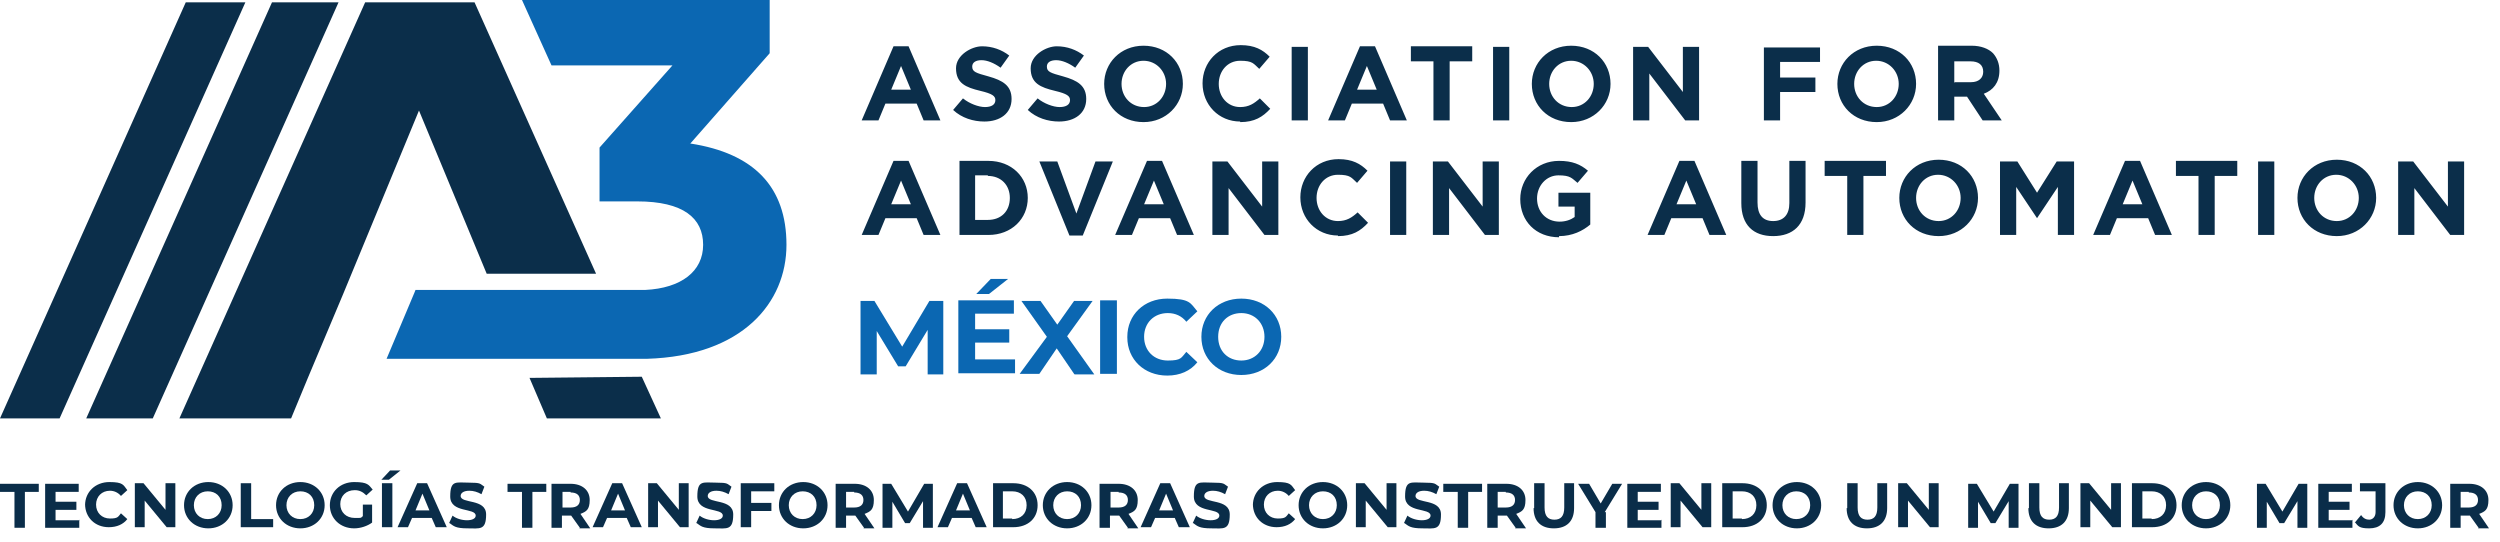
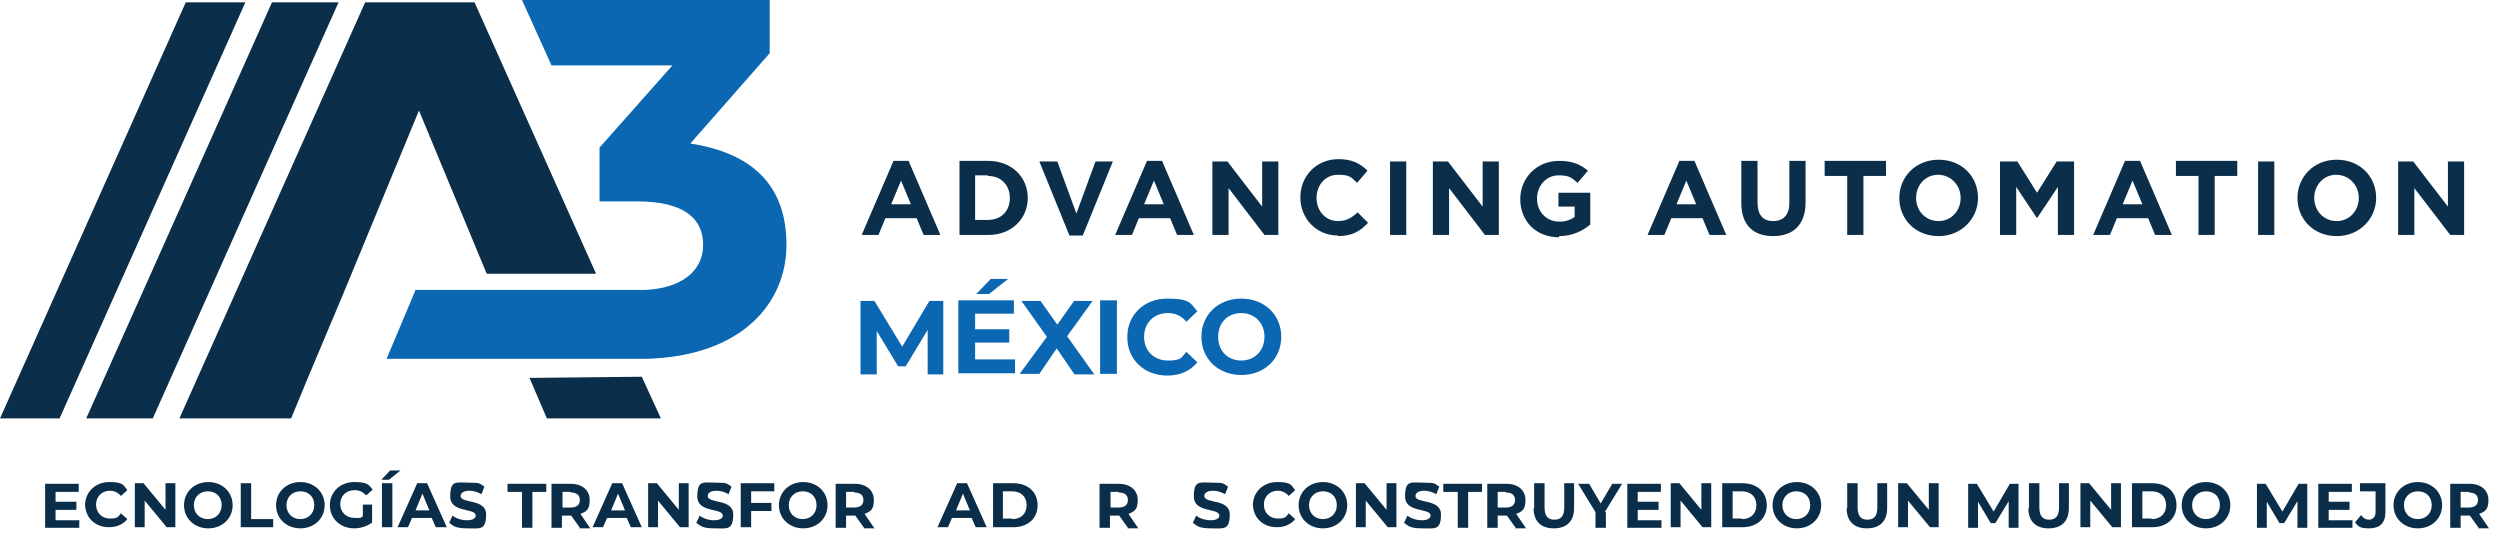
<svg xmlns="http://www.w3.org/2000/svg" id="Layer_1" data-name="Layer 1" version="1.1" viewBox="0 0 432 93.6">
  <defs>
    <style>
      .cls-1 {
        fill: #0b2e4a;
      }

      .cls-1, .cls-2, .cls-3 {
        stroke-width: 0px;
      }

      .cls-2 {
        fill: #0a2d49;
      }

      .cls-3 {
        fill: #0b67b2;
      }
    </style>
  </defs>
  <g>
-     <path class="cls-2" d="M2.5,85H0v-1.4h6.7v1.4h-2.4v6.2h-1.8v-6.2Z" />
    <path class="cls-2" d="M13.7,89.8v1.4h-5.9v-7.6h5.8v1.4h-4v1.7h3.6v1.4h-3.6v1.8h4.2Z" />
    <path class="cls-2" d="M14.7,87.3c0-2.3,1.8-4,4.2-4s2.4.5,3.1,1.4l-1.1,1c-.5-.6-1.2-.9-1.9-.9-1.4,0-2.4,1-2.4,2.4s1,2.4,2.4,2.4,1.4-.3,1.9-.9l1.1,1c-.7.9-1.8,1.4-3.2,1.4-2.4,0-4.1-1.7-4.1-4Z" />
    <path class="cls-2" d="M30.3,83.5v7.6h-1.5l-3.8-4.6v4.6h-1.7v-7.6h1.5l3.8,4.6v-4.6h1.7Z" />
    <path class="cls-2" d="M31.8,87.3c0-2.3,1.8-4,4.2-4s4.2,1.7,4.2,4-1.8,4-4.2,4-4.2-1.7-4.2-4ZM38.3,87.3c0-1.5-1-2.4-2.4-2.4s-2.4,1-2.4,2.4,1,2.4,2.4,2.4,2.4-1,2.4-2.4Z" />
    <path class="cls-2" d="M41.6,83.5h1.8v6.2h3.8v1.4h-5.6v-7.6Z" />
    <path class="cls-2" d="M47.7,87.3c0-2.3,1.8-4,4.2-4s4.2,1.7,4.2,4-1.8,4-4.2,4-4.2-1.7-4.2-4ZM54.3,87.3c0-1.5-1-2.4-2.4-2.4s-2.4,1-2.4,2.4,1,2.4,2.4,2.4,2.4-1,2.4-2.4Z" />
    <path class="cls-2" d="M62.7,87.2h1.6v3.1c-.8.6-2,1-3.1,1-2.4,0-4.2-1.7-4.2-4s1.8-4,4.2-4,2.5.5,3.2,1.3l-1.1,1c-.6-.6-1.2-.9-2-.9-1.5,0-2.5,1-2.5,2.4s1,2.4,2.5,2.4.9,0,1.4-.3v-2.2Z" />
    <path class="cls-2" d="M67.4,81.3h1.8l-2,1.6h-1.3l1.5-1.6ZM66,83.5h1.8v7.6h-1.8v-7.6Z" />
    <path class="cls-2" d="M74.8,89.5h-3.6l-.7,1.6h-1.8l3.4-7.6h1.7l3.4,7.6h-1.9l-.7-1.6ZM74.2,88.2l-1.2-2.9-1.2,2.9h2.4Z" />
    <path class="cls-2" d="M77.6,90.4l.6-1.3c.6.5,1.6.8,2.5.8s1.5-.3,1.5-.8c0-1.4-4.4-.4-4.4-3.3s1-2.4,3.2-2.4,1.9.2,2.7.7l-.5,1.3c-.7-.4-1.4-.6-2.1-.6-1,0-1.5.4-1.5.9,0,1.4,4.4.4,4.4,3.2s-1.1,2.4-3.2,2.4-2.4-.4-3.1-.9Z" />
    <path class="cls-2" d="M90.1,85h-2.4v-1.4h6.7v1.4h-2.4v6.2h-1.8v-6.2Z" />
    <path class="cls-2" d="M100.2,91.2l-1.5-2.1h-1.6v2.1h-1.8v-7.6h3.3c2,0,3.3,1.1,3.3,2.8s-.6,2-1.6,2.4l1.7,2.5h-1.9ZM98.6,85h-1.4v2.7h1.4c1.1,0,1.6-.5,1.6-1.3s-.5-1.3-1.6-1.3Z" />
    <path class="cls-2" d="M108.5,89.5h-3.6l-.7,1.6h-1.8l3.4-7.6h1.7l3.4,7.6h-1.9l-.7-1.6ZM108,88.2l-1.2-2.9-1.2,2.9h2.4Z" />
    <path class="cls-2" d="M119,83.5v7.6h-1.5l-3.8-4.6v4.6h-1.7v-7.6h1.5l3.8,4.6v-4.6h1.7Z" />
    <path class="cls-2" d="M120.3,90.4l.6-1.3c.6.5,1.6.8,2.5.8s1.5-.3,1.5-.8c0-1.4-4.4-.4-4.4-3.3s1-2.4,3.2-2.4,1.9.2,2.7.7l-.5,1.3c-.7-.4-1.4-.6-2.1-.6-1,0-1.5.4-1.5.9,0,1.4,4.4.4,4.4,3.2s-1.1,2.4-3.2,2.4-2.4-.4-3.1-.9Z" />
    <path class="cls-2" d="M129.8,84.9v2h3.5v1.4h-3.5v2.8h-1.8v-7.6h5.8v1.4h-4Z" />
    <path class="cls-2" d="M134.6,87.3c0-2.3,1.8-4,4.2-4s4.2,1.7,4.2,4-1.8,4-4.2,4-4.2-1.7-4.2-4ZM141.1,87.3c0-1.5-1-2.4-2.4-2.4s-2.4,1-2.4,2.4,1,2.4,2.4,2.4,2.4-1,2.4-2.4Z" />
    <path class="cls-2" d="M149.3,91.2l-1.5-2.1h-1.6v2.1h-1.8v-7.6h3.3c2,0,3.3,1.1,3.3,2.8s-.6,2-1.6,2.4l1.7,2.5h-1.9ZM147.6,85h-1.4v2.7h1.4c1.1,0,1.6-.5,1.6-1.3s-.5-1.3-1.6-1.3Z" />
-     <path class="cls-2" d="M159.5,91.2v-4.6s-2.3,3.8-2.3,3.8h-.8l-2.2-3.7v4.5h-1.7v-7.6h1.5l2.9,4.8,2.8-4.8h1.5v7.6s-1.6,0-1.6,0Z" />
    <path class="cls-2" d="M168.1,89.5h-3.6l-.7,1.6h-1.8l3.4-7.6h1.7l3.4,7.6h-1.9l-.7-1.6ZM167.6,88.2l-1.2-2.9-1.2,2.9h2.4Z" />
    <path class="cls-2" d="M171.6,83.5h3.5c2.5,0,4.2,1.5,4.2,3.8s-1.7,3.8-4.2,3.8h-3.5v-7.6ZM174.9,89.7c1.5,0,2.5-.9,2.5-2.4s-1-2.4-2.5-2.4h-1.6v4.7h1.6Z" />
-     <path class="cls-2" d="M180.2,87.3c0-2.3,1.8-4,4.2-4s4.2,1.7,4.2,4-1.8,4-4.2,4-4.2-1.7-4.2-4ZM186.8,87.3c0-1.5-1-2.4-2.4-2.4s-2.4,1-2.4,2.4,1,2.4,2.4,2.4,2.4-1,2.4-2.4Z" />
    <path class="cls-2" d="M194.9,91.2l-1.5-2.1h-1.6v2.1h-1.8v-7.6h3.3c2,0,3.3,1.1,3.3,2.8s-.6,2-1.6,2.4l1.7,2.5h-1.9ZM193.3,85h-1.4v2.7h1.4c1.1,0,1.6-.5,1.6-1.3s-.5-1.3-1.6-1.3Z" />
-     <path class="cls-2" d="M203.2,89.5h-3.6l-.7,1.6h-1.8l3.4-7.6h1.7l3.4,7.6h-1.9l-.7-1.6ZM202.7,88.2l-1.2-2.9-1.2,2.9h2.4Z" />
    <path class="cls-2" d="M206.1,90.4l.6-1.3c.6.5,1.6.8,2.5.8s1.5-.3,1.5-.8c0-1.4-4.4-.4-4.4-3.3s1-2.4,3.2-2.4,1.9.2,2.7.7l-.5,1.3c-.7-.4-1.4-.6-2.1-.6-1,0-1.5.4-1.5.9,0,1.4,4.4.4,4.4,3.2s-1.1,2.4-3.2,2.4-2.4-.4-3.1-.9Z" />
    <path class="cls-2" d="M216.5,87.3c0-2.3,1.8-4,4.2-4s2.4.5,3.1,1.4l-1.1,1c-.5-.6-1.2-.9-1.9-.9-1.4,0-2.4,1-2.4,2.4s1,2.4,2.4,2.4,1.4-.3,1.9-.9l1.1,1c-.7.9-1.8,1.4-3.2,1.4-2.4,0-4.1-1.7-4.1-4Z" />
    <path class="cls-2" d="M224.4,87.3c0-2.3,1.8-4,4.2-4s4.2,1.7,4.2,4-1.8,4-4.2,4-4.2-1.7-4.2-4ZM231,87.3c0-1.5-1-2.4-2.4-2.4s-2.4,1-2.4,2.4,1,2.4,2.4,2.4,2.4-1,2.4-2.4Z" />
    <path class="cls-2" d="M241.3,83.5v7.6h-1.5l-3.8-4.6v4.6h-1.7v-7.6h1.5l3.8,4.6v-4.6h1.7Z" />
    <path class="cls-2" d="M242.6,90.4l.6-1.3c.6.5,1.6.8,2.5.8s1.5-.3,1.5-.8c0-1.4-4.4-.4-4.4-3.3s1-2.4,3.2-2.4,1.9.2,2.7.7l-.5,1.3c-.7-.4-1.4-.6-2.1-.6-1,0-1.5.4-1.5.9,0,1.4,4.4.4,4.4,3.2s-1.1,2.4-3.2,2.4-2.4-.4-3.1-.9Z" />
    <path class="cls-2" d="M251.8,85h-2.4v-1.4h6.7v1.4h-2.4v6.2h-1.8v-6.2Z" />
    <path class="cls-2" d="M261.9,91.2l-1.5-2.1h-1.6v2.1h-1.8v-7.6h3.3c2,0,3.3,1.1,3.3,2.8s-.6,2-1.6,2.4l1.7,2.5h-1.9ZM260.2,85h-1.4v2.7h1.4c1.1,0,1.6-.5,1.6-1.3s-.5-1.3-1.6-1.3Z" />
    <path class="cls-2" d="M265.1,87.8v-4.3h1.8v4.2c0,1.5.6,2.1,1.7,2.1s1.7-.6,1.7-2.1v-4.2h1.7v4.3c0,2.3-1.3,3.5-3.5,3.5s-3.5-1.2-3.5-3.5Z" />
    <path class="cls-2" d="M277.5,88.5v2.7h-1.8v-2.7l-3-4.9h1.9l2,3.4,2-3.4h1.7l-3,4.9Z" />
    <path class="cls-2" d="M287.1,89.8v1.4h-5.9v-7.6h5.8v1.4h-4v1.7h3.6v1.4h-3.6v1.8h4.2Z" />
    <path class="cls-2" d="M295.7,83.5v7.6h-1.5l-3.8-4.6v4.6h-1.7v-7.6h1.5l3.8,4.6v-4.6h1.7Z" />
    <path class="cls-2" d="M297.6,83.5h3.5c2.5,0,4.2,1.5,4.2,3.8s-1.7,3.8-4.2,3.8h-3.5v-7.6ZM301,89.7c1.5,0,2.5-.9,2.5-2.4s-1-2.4-2.5-2.4h-1.6v4.7h1.6Z" />
    <path class="cls-2" d="M306.3,87.3c0-2.3,1.8-4,4.2-4s4.2,1.7,4.2,4-1.8,4-4.2,4-4.2-1.7-4.2-4ZM312.8,87.3c0-1.5-1-2.4-2.4-2.4s-2.4,1-2.4,2.4,1,2.4,2.4,2.4,2.4-1,2.4-2.4Z" />
    <path class="cls-2" d="M319.2,87.8v-4.3h1.8v4.2c0,1.5.6,2.1,1.7,2.1s1.7-.6,1.7-2.1v-4.2h1.7v4.3c0,2.3-1.3,3.5-3.5,3.5s-3.5-1.2-3.5-3.5Z" />
    <path class="cls-2" d="M335,83.5v7.6h-1.5l-3.8-4.6v4.6h-1.7v-7.6h1.5l3.8,4.6v-4.6h1.7Z" />
    <path class="cls-2" d="M347.1,91.2v-4.6s-2.3,3.8-2.3,3.8h-.8l-2.2-3.7v4.5h-1.7v-7.6h1.5l2.9,4.8,2.8-4.8h1.5v7.6s-1.6,0-1.6,0Z" />
    <path class="cls-2" d="M350.6,87.8v-4.3h1.8v4.2c0,1.5.6,2.1,1.7,2.1s1.7-.6,1.7-2.1v-4.2h1.7v4.3c0,2.3-1.3,3.5-3.5,3.5s-3.5-1.2-3.5-3.5Z" />
    <path class="cls-2" d="M366.5,83.5v7.6h-1.5l-3.8-4.6v4.6h-1.7v-7.6h1.5l3.8,4.6v-4.6h1.7Z" />
    <path class="cls-2" d="M368.4,83.5h3.5c2.5,0,4.2,1.5,4.2,3.8s-1.7,3.8-4.2,3.8h-3.5v-7.6ZM371.8,89.7c1.5,0,2.5-.9,2.5-2.4s-1-2.4-2.5-2.4h-1.6v4.7h1.6Z" />
    <path class="cls-2" d="M377,87.3c0-2.3,1.8-4,4.2-4s4.2,1.7,4.2,4-1.8,4-4.2,4-4.2-1.7-4.2-4ZM383.6,87.3c0-1.5-1-2.4-2.4-2.4s-2.4,1-2.4,2.4,1,2.4,2.4,2.4,2.4-1,2.4-2.4Z" />
    <path class="cls-2" d="M397,91.2v-4.6s-2.3,3.8-2.3,3.8h-.8l-2.2-3.7v4.5h-1.7v-7.6h1.5l2.9,4.8,2.8-4.8h1.5v7.6s-1.6,0-1.6,0Z" />
    <path class="cls-2" d="M406.5,89.8v1.4h-5.9v-7.6h5.8v1.4h-4v1.7h3.6v1.4h-3.6v1.8h4.2Z" />
    <path class="cls-2" d="M407,90.2l1-1.2c.4.6.9.8,1.4.8s1.1-.4,1.1-1.3v-3.6h-2.7v-1.4h4.4v5c0,1.9-1,2.8-2.8,2.8s-1.9-.4-2.5-1.1Z" />
    <path class="cls-2" d="M413.6,87.3c0-2.3,1.8-4,4.2-4s4.2,1.7,4.2,4-1.8,4-4.2,4-4.2-1.7-4.2-4ZM420.2,87.3c0-1.5-1-2.4-2.4-2.4s-2.4,1-2.4,2.4,1,2.4,2.4,2.4,2.4-1,2.4-2.4Z" />
    <path class="cls-2" d="M428.3,91.2l-1.5-2.1h-1.6v2.1h-1.8v-7.6h3.3c2,0,3.3,1.1,3.3,2.8s-.6,2-1.6,2.4l1.7,2.5h-1.9ZM426.6,85h-1.4v2.7h1.4c1.1,0,1.6-.5,1.6-1.3s-.5-1.3-1.6-1.3Z" />
  </g>
  <g>
    <polyline class="cls-1" points="91.5 65.3 94.5 72.3 114.2 72.3 110.9 65.1" />
    <polygon class="cls-1" points="26.4 72.3 58.5 .4 47 .4 14.9 72.3 26.4 72.3" />
    <polygon class="cls-1" points="10.3 72.3 42.4 .4 32.1 .4 0 72.3 10.3 72.3" />
    <polyline class="cls-1" points="59.3 50.8 72.4 19.1 84.1 47.3 103 47.3 82 .4 63.1 .4 31 72.3 50.3 72.3 53.2 65.3" />
    <path class="cls-3" d="M119.2,24.9l13.8-15.7V0h-42.8l5.1,11.3h20.9l-12.6,14.2v9.3h6.5c8,0,11.4,2.9,11.4,7.5s-3.8,7.5-10,7.8h-39.7l-.2.5-4.8,11.4h45c16.5-.5,24.1-9.7,24.1-19.7s-5.6-15.8-16.6-17.5" />
    <path class="cls-1" d="M414.4,40.6h2.8v-8.1l6.2,8.1h2.4v-12.7h-2.8v7.8l-6-7.8h-2.6v12.7ZM403.8,38.2c-2.3,0-3.9-1.8-3.9-4h0c0-2.2,1.6-4,3.8-4s3.9,1.8,3.9,4h0c0,2.2-1.6,4-3.8,4M403.8,40.8c3.9,0,6.8-3,6.8-6.6h0c0-3.7-2.8-6.6-6.8-6.6s-6.8,3-6.8,6.6h0c0,3.7,2.8,6.6,6.8,6.6M390.2,40.6h2.8v-12.7h-2.8v12.7ZM379.9,40.6h2.8v-10.2h3.9v-2.6h-10.6v2.6h3.9v10.2ZM366.8,35.3l1.7-4.1,1.7,4.1h-3.4ZM361.7,40.6h2.9l1.2-2.9h5.4l1.2,2.9h2.9l-5.5-12.8h-2.6l-5.5,12.8ZM345.7,40.6h2.7v-8.3l3.6,5.4h0l3.6-5.4v8.3h2.8v-12.7h-3l-3.4,5.4-3.4-5.4h-3v12.7ZM335,38.2c-2.3,0-3.9-1.8-3.9-4h0c0-2.2,1.6-4,3.8-4s3.9,1.8,3.9,4h0c0,2.2-1.6,4-3.8,4M335,40.8c3.9,0,6.8-3,6.8-6.6h0c0-3.7-2.8-6.6-6.8-6.6s-6.8,3-6.8,6.6h0c0,3.7,2.8,6.6,6.8,6.6M319.2,40.6h2.8v-10.2h3.9v-2.6h-10.6v2.6h3.9v10.2ZM306.4,40.8c3.4,0,5.6-1.9,5.6-5.8v-7.2h-2.8v7.3c0,2-1,3.1-2.8,3.1s-2.7-1.1-2.7-3.2v-7.2h-2.8v7.3c0,3.8,2.1,5.7,5.5,5.7M289.7,35.3l1.7-4.1,1.7,4.1h-3.4ZM284.7,40.6h2.9l1.2-2.9h5.4l1.2,2.9h2.9l-5.5-12.8h-2.6l-5.5,12.8ZM269.4,40.8c2.3,0,4.1-.9,5.4-2v-5.5h-5.5v2.4h2.8v1.8c-.7.5-1.6.8-2.6.8-2.3,0-3.9-1.7-3.9-4h0c0-2.2,1.6-4,3.7-4s2.3.5,3.3,1.3l1.8-2.1c-1.3-1.1-2.7-1.7-5-1.7-3.9,0-6.7,3-6.7,6.6h0c0,3.8,2.7,6.6,6.7,6.6M247.6,40.6h2.8v-8.1l6.2,8.1h2.4v-12.7h-2.8v7.8l-6-7.8h-2.6v12.7ZM240.2,40.6h2.8v-12.7h-2.8v12.7ZM231.2,40.8c2.5,0,3.9-.9,5.2-2.3l-1.8-1.8c-1,.9-1.9,1.5-3.4,1.5-2.2,0-3.7-1.8-3.7-4h0c0-2.2,1.5-4,3.7-4s2.3.5,3.3,1.4l1.8-2.1c-1.2-1.2-2.6-2-5-2-3.9,0-6.6,3-6.6,6.6h0c0,3.7,2.8,6.6,6.5,6.6M209.5,40.6h2.8v-8.1l6.2,8.1h2.4v-12.7h-2.8v7.8l-6-7.8h-2.6v12.7ZM197.7,35.3l1.7-4.1,1.7,4.1h-3.4ZM192.7,40.6h2.9l1.2-2.9h5.4l1.2,2.9h2.9l-5.5-12.8h-2.6l-5.5,12.8ZM184.6,40.7h2.5l5.2-12.8h-3l-3.3,9-3.3-9h-3.1l5.2,12.8ZM170.7,30.4c2.3,0,3.8,1.6,3.8,3.8h0c0,2.3-1.5,3.8-3.8,3.8h-2.2v-7.7h2.2ZM165.8,40.6h5c4,0,6.8-2.8,6.8-6.4h0c0-3.6-2.8-6.4-6.8-6.4h-5v12.7ZM154,35.3l1.7-4.1,1.7,4.1h-3.4ZM148.9,40.6h2.9l1.2-2.9h5.4l1.2,2.9h2.9l-5.5-12.8h-2.6l-5.5,12.8Z" />
-     <path class="cls-1" d="M337.7,14.3v-3.7h2.8c1.4,0,2.2.6,2.2,1.8h0c0,1.1-.8,1.8-2.1,1.8h-2.8ZM334.9,20.8h2.8v-4.1h2.2l2.7,4.1h3.3l-3.1-4.6c1.6-.6,2.7-1.9,2.7-4h0c0-1.2-.4-2.2-1.1-3-.8-.8-2.1-1.3-3.7-1.3h-5.8v12.7ZM324.3,18.5c-2.3,0-3.9-1.8-3.9-4h0c0-2.2,1.6-4,3.8-4s3.9,1.8,3.9,4h0c0,2.2-1.6,4-3.8,4M324.3,21.1c3.9,0,6.8-3,6.8-6.6h0c0-3.7-2.8-6.6-6.8-6.6s-6.8,3-6.8,6.6h0c0,3.7,2.8,6.6,6.8,6.6M304.8,20.8h2.8v-4.9h6.1v-2.5h-6.1v-2.7h6.9v-2.5h-9.7v12.7ZM282.2,20.8h2.8v-8.1l6.2,8.1h2.4v-12.7h-2.8v7.8l-6-7.8h-2.6v12.7ZM271.6,18.5c-2.3,0-3.9-1.8-3.9-4h0c0-2.2,1.6-4,3.8-4s3.9,1.8,3.9,4h0c0,2.2-1.6,4-3.8,4M271.5,21.1c3.9,0,6.8-3,6.8-6.6h0c0-3.7-2.8-6.6-6.8-6.6s-6.8,3-6.8,6.6h0c0,3.7,2.8,6.6,6.8,6.6M258,20.8h2.8v-12.7h-2.8v12.7ZM247.7,20.8h2.8v-10.2h3.9v-2.6h-10.6v2.6h3.9v10.2ZM234.5,15.5l1.7-4.1,1.7,4.1h-3.4ZM229.5,20.8h2.9l1.2-2.9h5.4l1.2,2.9h2.9l-5.5-12.8h-2.6l-5.5,12.8ZM223.2,20.8h2.8v-12.7h-2.8v12.7ZM214.3,21.1c2.5,0,3.9-.9,5.2-2.3l-1.8-1.8c-1,.9-1.9,1.5-3.4,1.5-2.2,0-3.7-1.8-3.7-4h0c0-2.2,1.5-4,3.7-4s2.3.5,3.3,1.4l1.8-2.1c-1.2-1.2-2.6-2-5-2-3.9,0-6.6,3-6.6,6.6h0c0,3.7,2.8,6.6,6.5,6.6M197.7,18.5c-2.3,0-3.9-1.8-3.9-4h0c0-2.2,1.6-4,3.8-4s3.9,1.8,3.9,4h0c0,2.2-1.6,4-3.8,4M197.6,21.1c3.9,0,6.8-3,6.8-6.6h0c0-3.7-2.8-6.6-6.8-6.6s-6.8,3-6.8,6.6h0c0,3.7,2.8,6.6,6.8,6.6M183,21c2.7,0,4.7-1.4,4.7-3.9h0c0-2.3-1.5-3.2-4-3.9-2.2-.6-2.8-.8-2.8-1.7h0c0-.7.6-1.1,1.6-1.1s2.2.5,3.3,1.3l1.5-2.1c-1.3-1-2.9-1.6-4.7-1.6s-4.5,1.5-4.5,3.8h0c0,2.6,1.7,3.3,4.2,3.9,2.1.5,2.6.9,2.6,1.6h0c0,.8-.7,1.2-1.8,1.2s-2.7-.6-3.8-1.5l-1.7,2c1.5,1.4,3.5,2,5.4,2M170.1,21c2.7,0,4.7-1.4,4.7-3.9h0c0-2.3-1.5-3.2-4-3.9-2.2-.6-2.8-.8-2.8-1.7h0c0-.7.6-1.1,1.6-1.1s2.2.5,3.3,1.3l1.5-2.1c-1.3-1-2.9-1.6-4.7-1.6s-4.5,1.5-4.5,3.8h0c0,2.6,1.7,3.3,4.2,3.9,2.1.5,2.6.9,2.6,1.6h0c0,.8-.7,1.2-1.8,1.2s-2.7-.6-3.8-1.5l-1.7,2c1.5,1.4,3.5,2,5.4,2M154,15.5l1.7-4.1,1.7,4.1h-3.4ZM148.9,20.8h2.9l1.2-2.9h5.4l1.2,2.9h2.9l-5.5-12.8h-2.6l-5.5,12.8Z" />
  </g>
  <g id="Layer_3" data-name="Layer 3">
    <g>
      <path class="cls-3" d="M160.3,64.6v-7.6s-3.8,6.3-3.8,6.3h-1.3l-3.7-6.1v7.5h-2.8v-12.7h2.4l4.8,7.9,4.7-7.9h2.4v12.7s-2.7,0-2.7,0Z" />
      <path class="cls-3" d="M175.4,62.2v2.3h-9.8v-12.6h9.6v2.3h-6.7v2.7h5.9v2.3h-5.9v2.9h6.9ZM170.9,50.8h-2.2l2.5-2.6h3l-3.3,2.6Z" />
      <path class="cls-3" d="M185.6,64.6l-3-4.4-3,4.4h-3.4l4.7-6.4-4.4-6.2h3.3l2.9,4.1,2.9-4.1h3.2l-4.4,6.1,4.7,6.6s-3.4,0-3.4,0Z" />
      <path class="cls-3" d="M190.1,51.9h2.9v12.7h-2.9v-12.7Z" />
      <path class="cls-3" d="M194.8,58.2c0-3.8,2.9-6.6,6.9-6.6s4,.8,5.2,2.2l-1.9,1.8c-.8-1-1.9-1.5-3.2-1.5-2.4,0-4.1,1.7-4.1,4.1s1.7,4.1,4.1,4.1,2.3-.5,3.2-1.5l1.9,1.8c-1.2,1.5-3,2.3-5.2,2.3-4,0-6.9-2.8-6.9-6.6Z" />
      <path class="cls-3" d="M207.6,58.2c0-3.8,2.9-6.6,6.9-6.6s6.9,2.8,6.9,6.6-2.9,6.6-6.9,6.6-6.9-2.8-6.9-6.6ZM218.5,58.2c0-2.4-1.7-4.1-4-4.1s-4,1.6-4,4.1,1.7,4.1,4,4.1,4-1.7,4-4.1Z" />
    </g>
  </g>
</svg>